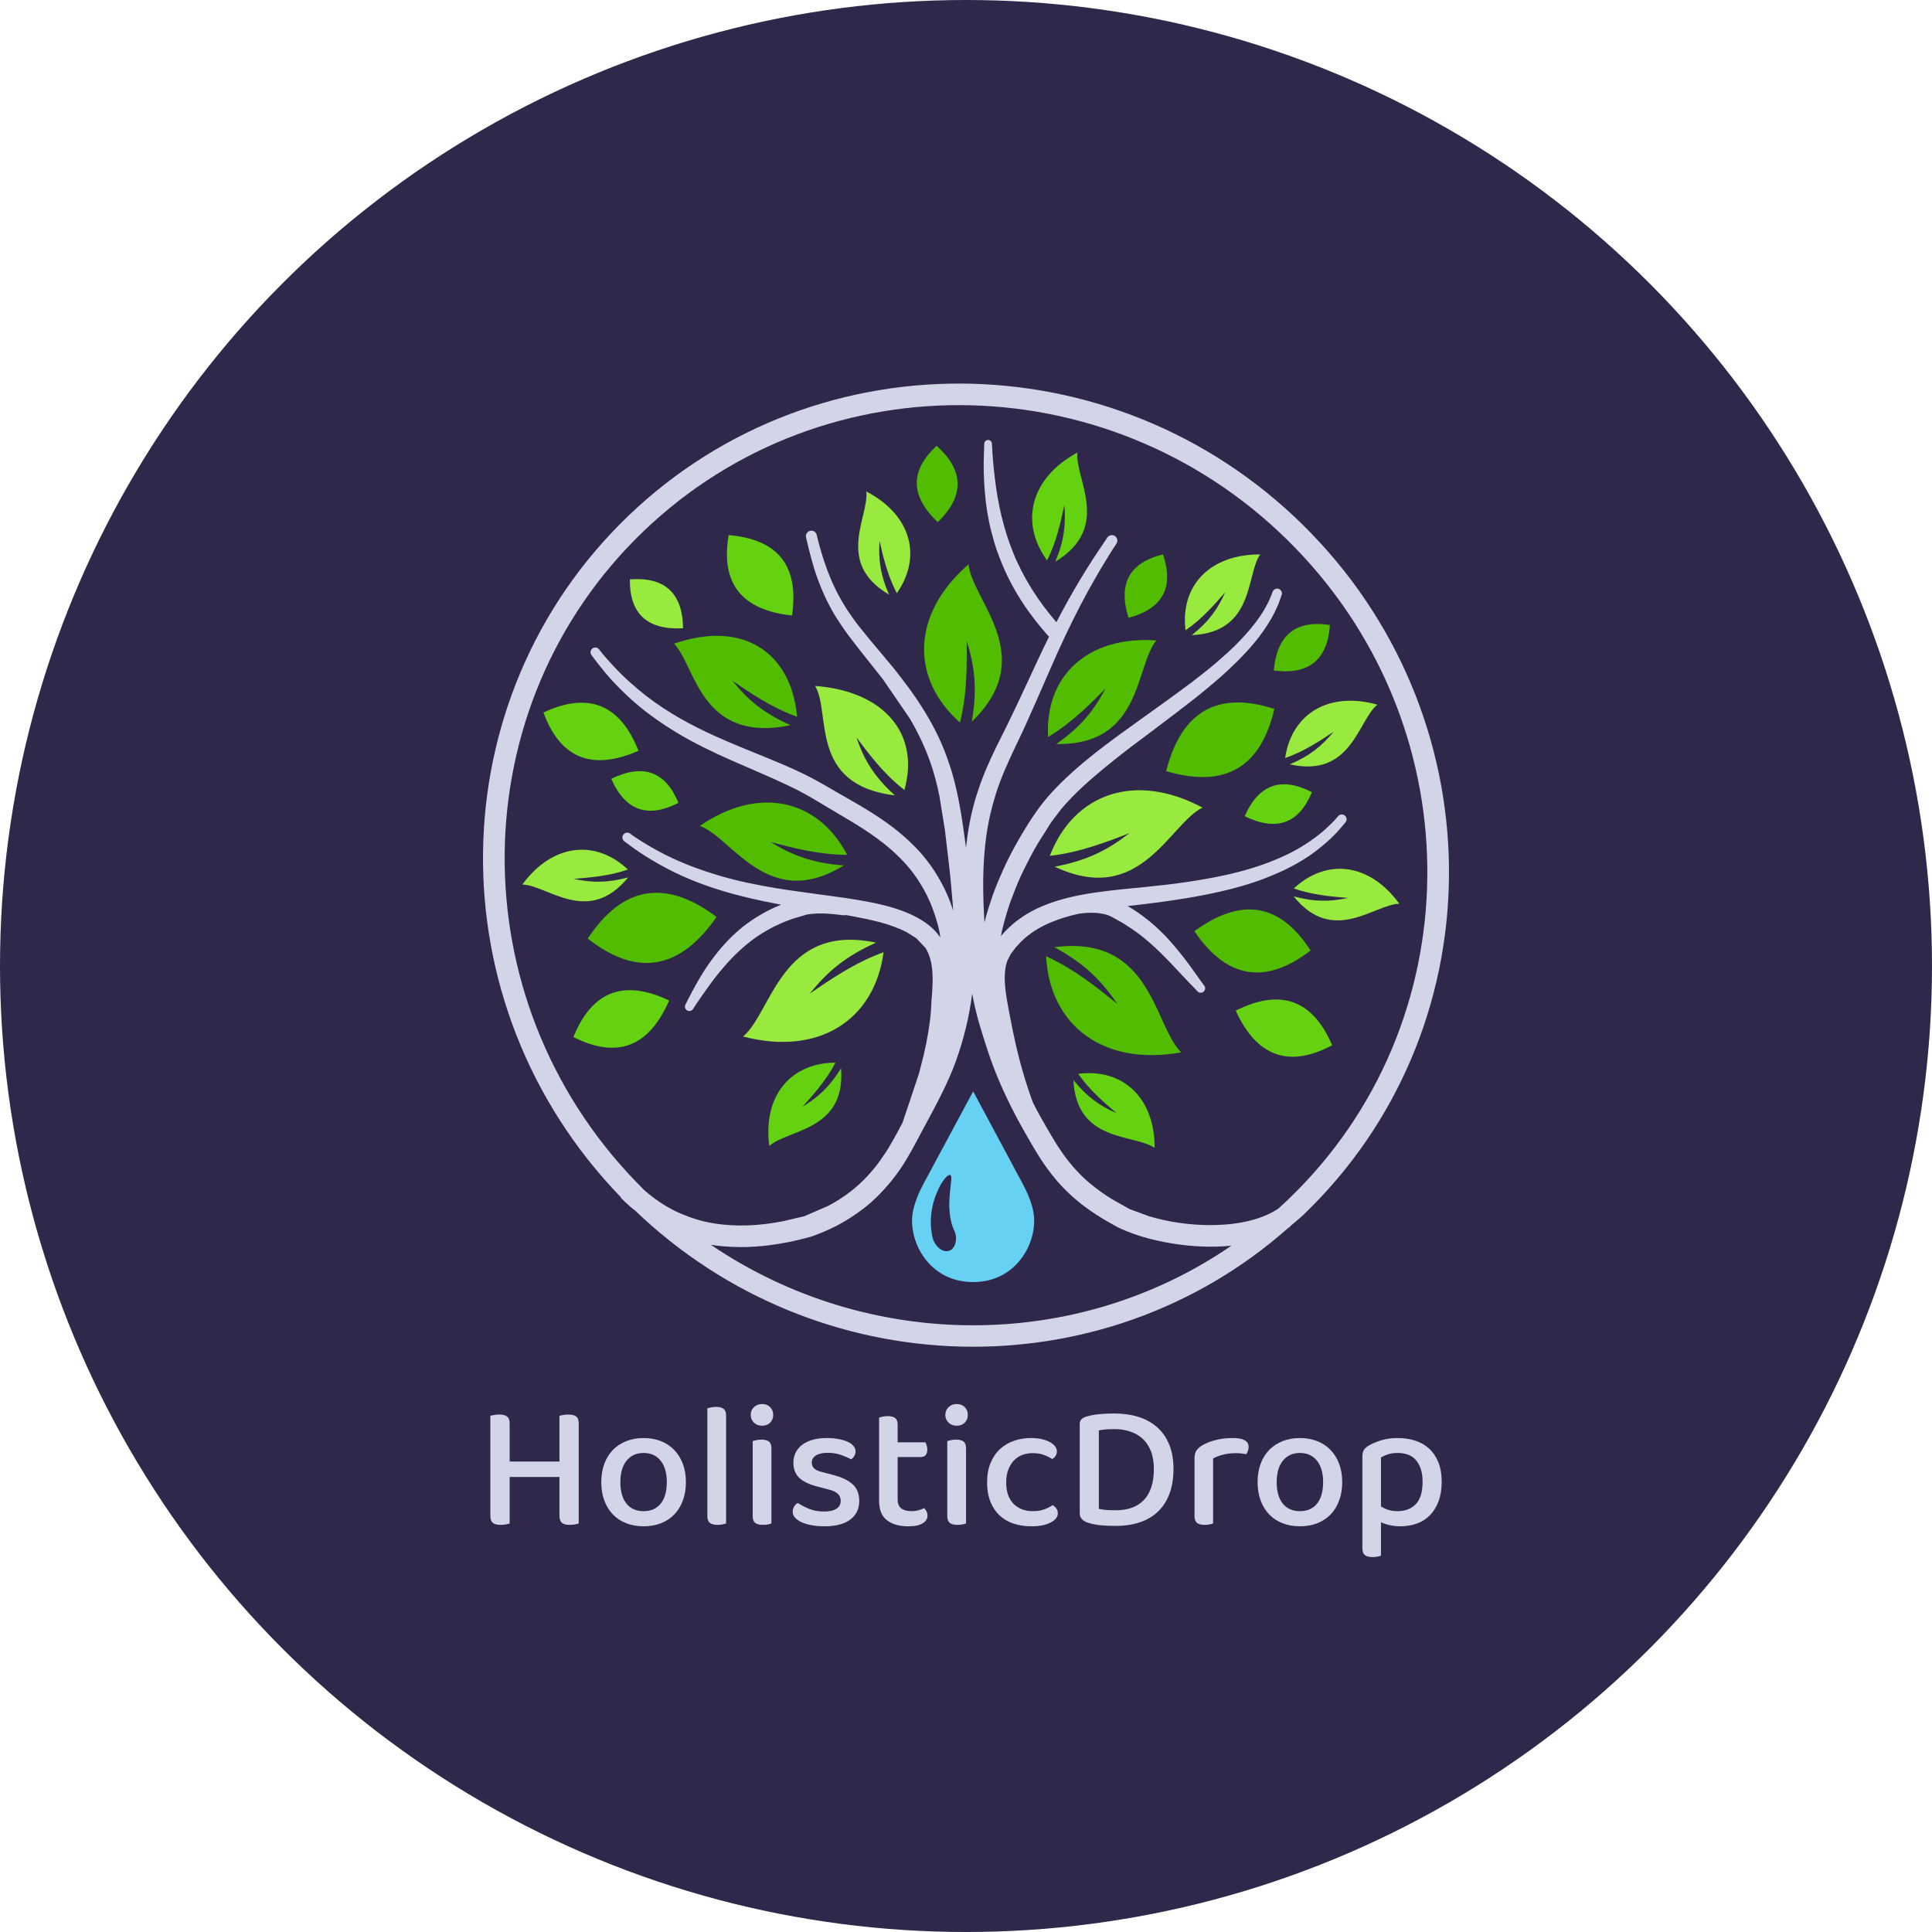
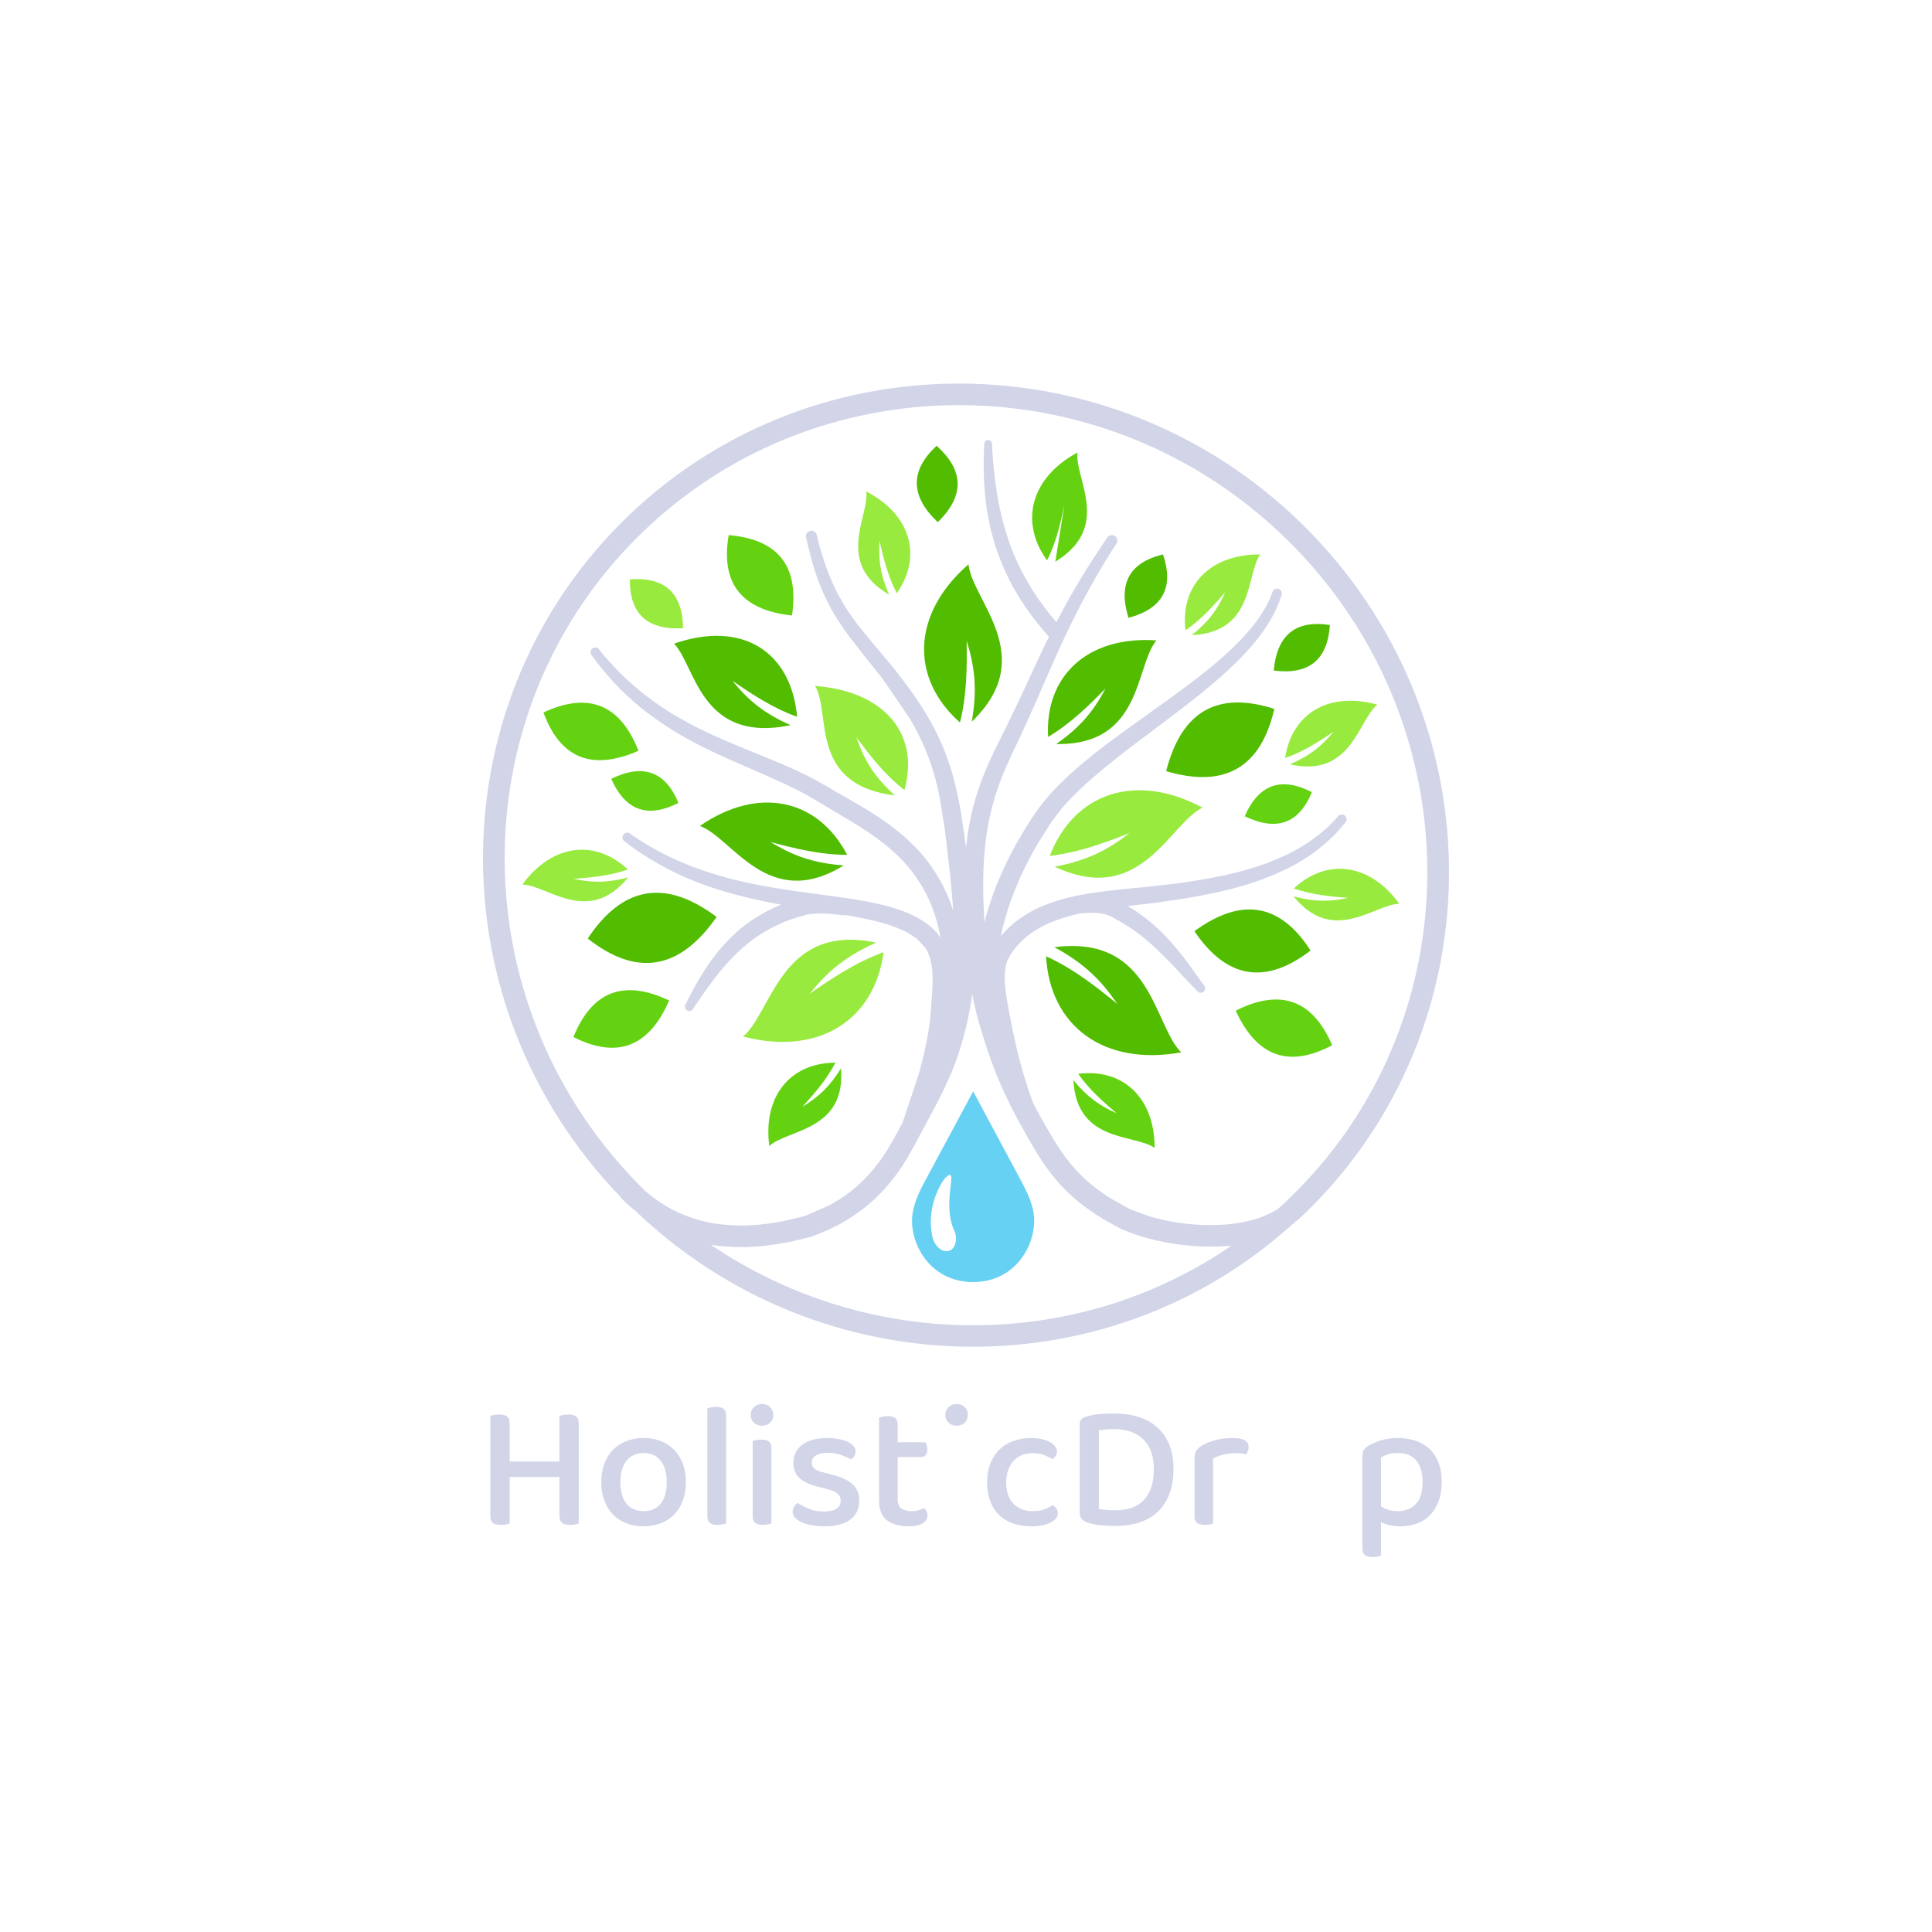
<svg xmlns="http://www.w3.org/2000/svg" width="96" height="96" viewBox="0 0 96 96" fill="none">
-   <circle cx="48" cy="48" r="48" fill="#2F284A" />
  <path fill-rule="evenodd" clip-rule="evenodd" d="M36.922 51.504C38.376 50.286 38.803 45.848 43.532 46.839C41.981 47.534 41.111 48.289 40.23 49.38C41.242 48.682 42.482 47.827 43.904 47.315C43.455 50.703 40.666 52.485 36.922 51.504ZM64.279 44.54C65.347 44.828 66.097 44.804 66.991 44.618C66.193 44.553 65.216 44.474 64.29 44.147C65.916 42.628 68.055 42.877 69.533 44.908C68.299 44.924 66.249 46.981 64.279 44.54ZM25.954 43.953C27.438 41.925 29.579 41.683 31.2 43.206C30.274 43.531 29.296 43.607 28.497 43.669C29.391 43.858 30.141 43.884 31.21 43.598C29.233 46.034 27.189 43.971 25.954 43.953ZM52.409 43.065C54.04 42.756 55.039 42.235 56.123 41.398C55.003 41.832 53.631 42.364 52.163 42.528C53.362 39.412 56.417 38.349 59.75 40.129C58.092 40.957 56.674 45.076 52.409 43.065ZM40.502 34.083C43.979 34.347 45.713 36.498 44.94 39.255C43.921 38.468 43.171 37.462 42.559 36.644C42.928 37.732 43.401 38.559 44.467 39.524C40.163 38.997 41.309 35.428 40.502 34.083ZM64.093 37.98C65.109 37.544 65.682 37.06 66.266 36.361C65.601 36.804 64.786 37.348 63.856 37.666C64.183 35.468 66.014 34.337 68.439 35.014C67.481 35.791 67.158 38.672 64.093 37.98ZM60.883 29.424C60.36 30.027 59.72 30.766 58.908 31.319C58.638 29.115 60.101 27.539 62.619 27.549C61.904 28.551 62.359 31.415 59.221 31.559C60.084 30.87 60.508 30.253 60.883 29.424ZM31.297 28.789C32.996 28.66 33.915 29.425 33.942 31.218C32.163 31.313 31.282 30.505 31.297 28.789ZM43.043 24.419C45.275 25.579 45.834 27.652 44.563 29.477C44.104 28.612 43.884 27.661 43.703 26.884C43.648 27.792 43.734 28.534 44.176 29.545C41.466 27.959 43.207 25.638 43.043 24.419Z" fill="#98EA3E" />
  <path fill-rule="evenodd" clip-rule="evenodd" d="M45.361 60.205C45.451 59.743 45.647 59.277 45.897 58.805L48.357 54.23L50.808 58.805C51.06 59.277 51.257 59.743 51.346 60.205C51.615 61.591 50.603 63.705 48.357 63.705H48.351C46.103 63.705 45.092 61.591 45.361 60.205ZM47.293 62.081C47.476 61.918 47.527 61.643 47.495 61.409C47.488 61.355 47.474 61.305 47.461 61.253C47.449 61.206 47.414 61.142 47.393 61.097C47.367 61.039 47.347 60.979 47.324 60.919C47.281 60.805 47.259 60.682 47.233 60.564C47.204 60.437 47.197 60.306 47.183 60.177C47.151 59.878 47.177 59.57 47.2 59.271C47.215 59.069 47.249 58.869 47.264 58.667C47.267 58.619 47.281 58.51 47.267 58.466L47.219 58.376C47.113 58.382 47.043 58.457 46.975 58.531C46.846 58.674 46.708 58.907 46.63 59.083C46.578 59.198 46.532 59.306 46.486 59.423C46.459 59.492 46.44 59.563 46.417 59.633C46.279 60.072 46.218 60.608 46.269 61.066C46.287 61.231 46.316 61.453 46.373 61.608C46.5 61.957 46.914 62.353 47.293 62.081Z" fill="#67D1F4" />
-   <path fill-rule="evenodd" clip-rule="evenodd" d="M53.337 53.669C54.031 54.525 54.653 54.946 55.486 55.317C54.879 54.799 54.134 54.163 53.576 53.357C55.787 53.078 57.374 54.53 57.374 57.04C56.365 56.33 53.494 56.797 53.337 53.669ZM41.513 52.802C41.064 53.674 40.409 54.4 39.873 54.993C40.652 54.518 41.213 54.021 41.79 53.081C42.042 56.202 39.134 56.111 38.226 56.945C37.899 54.457 39.284 52.811 41.513 52.802ZM61.401 50.218C63.677 49.077 65.244 49.725 66.195 51.937C64.044 53.082 62.448 52.508 61.401 50.218ZM28.492 51.531C29.395 49.3 30.948 48.62 33.249 49.713C32.252 52.021 30.668 52.631 28.492 51.531ZM61.848 40.559C62.562 38.938 63.693 38.594 65.187 39.362C64.542 40.928 63.429 41.325 61.848 40.559ZM30.372 38.698C31.953 37.93 33.066 38.327 33.711 39.894C32.217 40.661 31.086 40.317 30.372 38.698ZM27.003 35.402C29.19 34.386 30.794 34.942 31.726 37.306C29.414 38.318 27.841 37.684 27.003 35.402ZM36.208 26.589C38.614 26.792 39.725 28.071 39.354 30.584C36.845 30.314 35.796 28.986 36.208 26.589ZM52.888 25.094C52.712 25.917 52.497 26.925 52.027 27.846C50.654 25.944 51.207 23.747 53.539 22.483C53.387 23.771 55.269 26.19 52.438 27.91C52.886 26.837 52.963 26.051 52.888 25.094Z" fill="#64D211" />
+   <path fill-rule="evenodd" clip-rule="evenodd" d="M53.337 53.669C54.031 54.525 54.653 54.946 55.486 55.317C54.879 54.799 54.134 54.163 53.576 53.357C55.787 53.078 57.374 54.53 57.374 57.04C56.365 56.33 53.494 56.797 53.337 53.669ZM41.513 52.802C41.064 53.674 40.409 54.4 39.873 54.993C40.652 54.518 41.213 54.021 41.79 53.081C42.042 56.202 39.134 56.111 38.226 56.945C37.899 54.457 39.284 52.811 41.513 52.802ZM61.401 50.218C63.677 49.077 65.244 49.725 66.195 51.937C64.044 53.082 62.448 52.508 61.401 50.218ZM28.492 51.531C29.395 49.3 30.948 48.62 33.249 49.713C32.252 52.021 30.668 52.631 28.492 51.531ZM61.848 40.559C62.562 38.938 63.693 38.594 65.187 39.362C64.542 40.928 63.429 41.325 61.848 40.559ZM30.372 38.698C31.953 37.93 33.066 38.327 33.711 39.894C32.217 40.661 31.086 40.317 30.372 38.698ZM27.003 35.402C29.19 34.386 30.794 34.942 31.726 37.306C29.414 38.318 27.841 37.684 27.003 35.402ZM36.208 26.589C38.614 26.792 39.725 28.071 39.354 30.584C36.845 30.314 35.796 28.986 36.208 26.589ZM52.888 25.094C52.712 25.917 52.497 26.925 52.027 27.846C50.654 25.944 51.207 23.747 53.539 22.483C53.387 23.771 55.269 26.19 52.438 27.91Z" fill="#64D211" />
  <path fill-rule="evenodd" clip-rule="evenodd" d="M51.979 47.517C53.374 48.144 54.557 49.105 55.523 49.888C54.721 48.719 53.902 47.888 52.392 47.065C57.241 46.435 57.324 50.949 58.694 52.291C54.838 52.989 52.165 50.97 51.979 47.517ZM59.349 46.27C61.688 44.562 63.612 44.879 65.122 47.232C62.925 48.916 60.987 48.69 59.349 46.27ZM29.205 46.636C30.899 44.078 33.013 43.616 35.607 45.562C33.776 48.197 31.643 48.557 29.205 46.636ZM34.777 41.04C37.691 39.032 40.649 39.701 42.094 42.476C40.711 42.478 39.376 42.126 38.289 41.842C39.388 42.505 40.371 42.885 41.924 43.002C38.165 45.324 36.408 41.637 34.777 41.04ZM57.945 38.319C58.702 35.348 60.492 34.315 63.321 35.225C62.663 38.081 60.923 39.2 57.945 38.319ZM54.932 34.215C54.168 34.989 53.232 35.937 52.08 36.616C51.908 33.596 54.038 31.585 57.459 31.821C56.396 33.12 56.761 37.052 52.483 36.97C53.717 36.109 54.348 35.308 54.932 34.215ZM33.494 31.983C36.874 30.811 39.313 32.365 39.607 35.615C38.363 35.175 37.278 34.432 36.391 33.827C37.165 34.776 37.928 35.432 39.284 36.033C34.795 36.967 34.564 33.071 33.494 31.983ZM48.124 28.041C48.312 29.863 51.654 32.619 48.286 35.862C48.569 34.244 48.434 33.137 48.034 31.841C48.045 33.03 48.061 34.485 47.7 35.9C45.217 33.7 45.297 30.501 48.124 28.041ZM63.293 33.319C63.452 31.55 64.379 30.796 66.082 31.056C65.968 32.75 65.078 33.549 63.293 33.319ZM57.79 27.549C58.332 29.159 57.813 30.235 56.074 30.699C55.546 29.003 56.115 27.954 57.79 27.549ZM46.54 22.149C47.88 23.355 47.962 24.616 46.598 25.945C45.227 24.653 45.208 23.388 46.54 22.149Z" fill="#51BC00" />
  <path fill-rule="evenodd" clip-rule="evenodd" d="M31.543 60.137C31.469 60.086 31.401 60.029 31.332 59.971C31.172 59.835 31.024 59.688 30.872 59.543C30.855 59.527 30.84 59.51 30.846 59.483C30.829 59.467 30.826 59.464 30.823 59.461C21.573 49.878 21.746 34.718 31.233 25.622C40.72 16.526 55.927 16.94 65.177 26.523C74.427 36.106 74.254 51.266 64.767 60.362C64.68 60.445 64.594 60.527 64.106 60.934C64.107 60.958 64.09 60.969 64.073 60.98C64.056 60.99 64.04 61 64.022 61.006C54.759 69.217 40.588 68.828 31.543 60.137ZM61.188 61.897C60.703 61.946 60.213 61.957 59.738 61.938C58.88 61.903 58.054 61.785 57.221 61.577C56.912 61.5 56.59 61.406 56.292 61.295C56.174 61.251 56.057 61.206 55.939 61.161C55.851 61.127 55.765 61.085 55.678 61.048C55.583 61.007 55.481 60.947 55.389 60.897C55.243 60.816 55.098 60.736 54.953 60.651C54.6 60.444 54.259 60.222 53.93 59.979C53.786 59.872 53.635 59.759 53.502 59.641C53.419 59.568 53.334 59.499 53.252 59.425C53.094 59.28 52.945 59.13 52.794 58.978C52.665 58.847 52.541 58.701 52.423 58.559C52.156 58.238 51.909 57.898 51.683 57.546C51.561 57.355 51.445 57.161 51.328 56.966C51.183 56.728 51.046 56.478 50.907 56.236C50.423 55.394 49.986 54.519 49.609 53.624C49.217 52.695 48.917 51.744 48.633 50.779C48.603 50.658 48.564 50.534 48.534 50.411C48.478 50.182 48.423 49.956 48.376 49.725C48.352 49.61 48.329 49.494 48.308 49.379C48.157 50.54 47.889 51.642 47.492 52.741C47.306 53.254 47.08 53.76 46.84 54.251C46.506 54.935 46.135 55.606 45.775 56.279C45.537 56.723 45.309 57.162 45.05 57.595C44.62 58.315 44.119 58.941 43.52 59.524C43.37 59.671 43.203 59.819 43.038 59.949C42.409 60.446 41.746 60.86 41.006 61.174C40.845 61.242 40.684 61.312 40.519 61.37C40.438 61.399 40.351 61.438 40.268 61.459C39.89 61.558 39.514 61.655 39.13 61.729C38.811 61.79 38.494 61.841 38.172 61.882C37.965 61.909 37.757 61.924 37.549 61.941C37.034 61.983 36.519 61.97 36.005 61.934C35.782 61.919 35.544 61.891 35.32 61.852C43.136 67.151 53.462 67.207 61.188 61.897ZM38.871 60.689L39.965 60.434L41.153 59.919C41.537 59.718 41.904 59.486 42.259 59.21C42.566 58.971 42.86 58.701 43.124 58.415C43.242 58.287 43.351 58.156 43.462 58.023C43.586 57.876 43.699 57.715 43.809 57.558C43.926 57.39 44.041 57.221 44.147 57.046C44.313 56.775 44.462 56.5 44.612 56.225C44.69 56.077 44.769 55.929 44.848 55.782C44.849 55.778 44.851 55.775 44.852 55.771C44.906 55.609 44.961 55.448 45.014 55.287C45.174 54.803 45.343 54.321 45.499 53.835L45.661 53.351L45.897 52.431C45.986 52.048 46.064 51.661 46.128 51.276C46.186 50.928 46.231 50.575 46.258 50.222C46.275 49.99 46.273 49.763 46.302 49.531L46.301 49.54C46.358 48.757 46.424 47.8 45.988 47.103L45.529 46.619L45.041 46.313C44.197 45.888 43.293 45.704 42.368 45.529C42.258 45.508 42.148 45.489 42.038 45.469C41.992 45.48 41.942 45.483 41.893 45.478C41.51 45.433 41.107 45.381 40.723 45.389C40.584 45.391 40.438 45.398 40.3 45.414L40.1 45.441L39.392 45.652C39.242 45.706 39.093 45.76 38.945 45.821C38.813 45.874 38.684 45.936 38.555 45.996C38.371 46.081 38.189 46.186 38.013 46.288C36.869 46.952 35.916 48.015 35.159 49.084C34.998 49.31 34.838 49.536 34.682 49.766C34.603 49.883 34.515 50.005 34.445 50.127C34.385 50.232 34.25 50.268 34.145 50.209C34.039 50.148 34.003 50.014 34.063 49.909C34.111 49.827 34.149 49.737 34.192 49.652C34.253 49.535 34.311 49.419 34.374 49.303C34.649 48.793 34.94 48.279 35.282 47.809C35.416 47.625 35.55 47.442 35.695 47.266C36.109 46.763 36.576 46.297 37.1 45.907C37.432 45.66 37.77 45.46 38.134 45.263C38.269 45.19 38.413 45.13 38.552 45.065C38.637 45.025 38.725 44.988 38.814 44.952C38.758 44.942 38.703 44.932 38.647 44.921C36.8 44.574 34.955 44.088 33.278 43.227C32.788 42.975 32.327 42.708 31.865 42.406C31.674 42.281 31.487 42.147 31.303 42.012C31.21 41.945 31.12 41.872 31.026 41.806C30.919 41.729 30.896 41.579 30.973 41.472C31.051 41.366 31.202 41.342 31.308 41.419C31.483 41.556 31.688 41.687 31.877 41.804C32.364 42.107 32.858 42.384 33.378 42.627C34.135 42.981 34.892 43.258 35.693 43.495C36.203 43.646 36.728 43.781 37.249 43.887C37.666 43.971 38.081 44.054 38.5 44.123C39.228 44.243 39.956 44.338 40.687 44.439C41.087 44.495 41.489 44.544 41.912 44.608C41.938 44.612 41.964 44.614 41.989 44.616C42.008 44.618 42.027 44.621 42.047 44.626C42.054 44.627 42.062 44.629 42.07 44.63C42.391 44.679 42.706 44.733 43.026 44.788C43.3 44.834 43.572 44.898 43.843 44.962C44.858 45.203 46.121 45.675 46.722 46.581C46.695 46.338 46.642 46.101 46.576 45.866C46.485 45.548 46.384 45.244 46.26 44.937C46.214 44.824 46.16 44.715 46.111 44.603C46.075 44.52 46.029 44.434 45.987 44.354C45.842 44.082 45.686 43.823 45.51 43.568C45.144 43.039 44.671 42.55 44.182 42.133C43.398 41.464 42.518 40.939 41.631 40.418C41.282 40.213 40.937 40.007 40.595 39.801C40.391 39.682 40.189 39.559 39.981 39.446C39.719 39.303 39.449 39.166 39.179 39.038C38.232 38.587 37.261 38.188 36.302 37.764C35.377 37.354 34.452 36.907 33.588 36.383C32.952 35.997 32.33 35.568 31.758 35.093C31.306 34.718 30.878 34.31 30.477 33.881C30.213 33.599 29.966 33.3 29.727 32.996C29.611 32.851 29.506 32.698 29.392 32.553C29.312 32.45 29.332 32.301 29.436 32.222C29.539 32.143 29.689 32.162 29.768 32.266C29.877 32.417 30.01 32.573 30.134 32.713C30.488 33.112 30.844 33.489 31.24 33.847C31.535 34.113 31.832 34.364 32.147 34.607C33.182 35.403 34.36 36.051 35.551 36.584C36.367 36.95 37.197 37.285 38.027 37.622C39.056 38.039 40.083 38.483 41.039 39.05C41.826 39.516 42.646 39.952 43.416 40.448C43.832 40.715 44.245 41.002 44.629 41.314C44.718 41.386 44.806 41.463 44.893 41.537C45.062 41.681 45.217 41.835 45.376 41.99C46.22 42.809 46.899 43.901 47.284 45.011C47.31 45.089 47.336 45.167 47.362 45.245C47.355 45.135 47.348 45.024 47.34 44.914C47.314 44.589 47.282 44.265 47.256 43.94C47.235 43.664 47.202 43.382 47.171 43.105L46.952 41.243L46.678 39.551C46.565 38.991 46.423 38.438 46.232 37.894C46.107 37.536 45.966 37.192 45.809 36.847C45.716 36.643 45.613 36.447 45.511 36.248C45.417 36.067 45.313 35.878 45.207 35.703L43.868 33.747L42.884 32.507C42.64 32.199 42.402 31.891 42.164 31.578C42.006 31.372 41.861 31.156 41.718 30.939C41.592 30.749 41.463 30.55 41.354 30.349C41.278 30.21 41.202 30.073 41.131 29.932C40.938 29.548 40.773 29.157 40.625 28.754C40.38 28.082 40.214 27.398 40.052 26.703C40.018 26.557 40.109 26.41 40.255 26.376C40.401 26.342 40.549 26.433 40.583 26.579C40.78 27.418 41.047 28.255 41.402 29.041C41.586 29.449 41.799 29.825 42.032 30.204C42.123 30.352 42.227 30.491 42.323 30.635C42.447 30.819 42.591 31.006 42.73 31.179C42.914 31.407 43.095 31.634 43.283 31.858C43.681 32.332 44.08 32.807 44.472 33.283C44.727 33.609 44.975 33.933 45.221 34.267C45.398 34.508 45.563 34.758 45.727 35.008C46.257 35.814 46.734 36.731 47.058 37.641C47.168 37.951 47.273 38.268 47.36 38.584C47.642 39.608 47.804 40.657 47.944 41.707C47.962 41.845 47.98 41.983 47.998 42.121C48.042 41.716 48.1 41.312 48.176 40.908C48.276 40.376 48.414 39.836 48.586 39.322C48.665 39.084 48.745 38.846 48.839 38.614C48.912 38.433 48.981 38.25 49.062 38.073C49.194 37.778 49.323 37.484 49.466 37.193C49.657 36.802 49.859 36.415 50.049 36.023C50.223 35.664 50.395 35.305 50.567 34.945C50.912 34.218 51.246 33.487 51.586 32.758C51.761 32.382 51.942 32.007 52.127 31.634C52.107 31.619 52.087 31.601 52.07 31.581C51.831 31.301 51.595 31.027 51.37 30.734C50.929 30.158 50.525 29.533 50.192 28.888C49.926 28.372 49.711 27.858 49.52 27.31C49.418 27.017 49.341 26.72 49.26 26.421C49.181 26.132 49.127 25.829 49.073 25.535C49.04 25.355 49.015 25.169 48.992 24.988C48.91 24.322 48.875 23.662 48.879 22.992C48.88 22.679 48.901 22.367 48.907 22.055C48.905 21.95 48.991 21.863 49.096 21.863C49.201 21.861 49.289 21.947 49.29 22.052C49.312 22.616 49.365 23.185 49.431 23.746C49.584 25.03 49.86 26.272 50.347 27.473C50.858 28.73 51.604 29.89 52.492 30.916C52.661 30.59 52.834 30.266 53.012 29.945C53.419 29.211 53.85 28.489 54.306 27.784C54.459 27.547 54.617 27.311 54.776 27.077C54.857 26.956 54.943 26.837 55.02 26.712C55.103 26.588 55.273 26.553 55.399 26.635C55.524 26.717 55.559 26.887 55.476 27.012C55.353 27.191 55.241 27.374 55.126 27.557C54.909 27.904 54.701 28.255 54.494 28.608C53.928 29.579 53.416 30.578 52.935 31.592C52.411 32.698 51.939 33.827 51.443 34.946C51.17 35.56 50.898 36.176 50.607 36.783C50.184 37.664 49.759 38.559 49.47 39.494C49.268 40.145 49.114 40.797 49.018 41.472C48.812 42.916 48.826 44.38 48.918 45.833C48.98 45.588 49.048 45.343 49.124 45.104C49.243 44.724 49.371 44.343 49.522 43.975C49.734 43.457 49.956 42.955 50.214 42.458C50.273 42.343 50.332 42.228 50.395 42.116C50.525 41.887 50.649 41.657 50.785 41.431C51.225 40.698 51.686 39.995 52.268 39.366C53.566 37.964 55.16 36.834 56.707 35.725C57.536 35.13 58.364 34.541 59.181 33.929C59.445 33.731 59.701 33.523 59.961 33.319C60.197 33.133 60.431 32.935 60.656 32.736C60.874 32.542 61.092 32.351 61.3 32.147C62.085 31.375 62.87 30.465 63.233 29.409C63.276 29.284 63.414 29.218 63.539 29.262C63.663 29.306 63.73 29.443 63.685 29.567C63.631 29.708 63.588 29.854 63.531 29.994C63.419 30.265 63.292 30.523 63.146 30.777C62.708 31.539 62.093 32.255 61.469 32.871C61.317 33.022 61.16 33.166 61.005 33.314C60.793 33.515 60.568 33.713 60.345 33.901C60.093 34.113 59.844 34.328 59.586 34.532C58.809 35.149 58.023 35.741 57.23 36.339C56.68 36.753 56.119 37.163 55.58 37.593C54.767 38.239 53.973 38.887 53.247 39.632C53.065 39.82 52.886 40.015 52.718 40.218L52.243 40.845L51.577 41.898C51.302 42.357 51.063 42.832 50.827 43.312C50.673 43.624 50.535 43.957 50.408 44.28C50.28 44.604 50.153 44.938 50.056 45.272C50.029 45.36 50 45.447 49.974 45.535C49.919 45.725 49.873 45.916 49.822 46.108C49.787 46.238 49.756 46.372 49.74 46.511C49.842 46.385 49.964 46.248 50.084 46.139C50.179 46.053 50.27 45.96 50.37 45.879C50.589 45.704 50.808 45.544 51.049 45.4C51.933 44.874 52.975 44.592 53.983 44.419C54.401 44.347 54.823 44.294 55.244 44.244C55.847 44.172 56.454 44.123 57.058 44.059C57.719 43.989 58.383 43.916 59.04 43.817C60.754 43.559 62.422 43.204 63.99 42.443C64.632 42.132 65.225 41.744 65.768 41.282C65.818 41.239 65.865 41.192 65.915 41.148C66.116 40.968 66.32 40.762 66.49 40.554C66.577 40.454 66.729 40.442 66.829 40.528C66.929 40.614 66.941 40.766 66.855 40.865C66.782 40.944 66.717 41.028 66.648 41.11C66.566 41.208 66.475 41.31 66.387 41.403C66.088 41.717 65.774 41.987 65.432 42.253C65.283 42.369 65.115 42.491 64.954 42.592C64.878 42.639 64.804 42.688 64.729 42.735C64.384 42.949 64.003 43.151 63.632 43.317C63.347 43.445 63.065 43.566 62.772 43.675C62.252 43.871 61.705 44.038 61.166 44.174C59.977 44.475 58.792 44.672 57.576 44.835C57.068 44.904 56.557 44.959 56.048 45.019C56.044 45.019 56.04 45.02 56.036 45.02C56.218 45.127 56.4 45.244 56.572 45.364C57.121 45.748 57.607 46.179 58.06 46.672C58.263 46.894 58.452 47.124 58.642 47.357C58.922 47.701 59.188 48.069 59.445 48.43C59.573 48.609 59.698 48.796 59.832 48.969C59.91 49.062 59.897 49.201 59.804 49.278C59.712 49.356 59.572 49.343 59.494 49.25C59.367 49.111 59.231 48.978 59.1 48.842C58.908 48.641 58.715 48.438 58.527 48.234C57.968 47.629 57.378 47.026 56.732 46.514C56.417 46.265 56.094 46.055 55.756 45.844L55.267 45.571L55.102 45.496C55.043 45.471 54.983 45.449 54.928 45.438C54.898 45.432 54.87 45.421 54.841 45.415C54.757 45.397 54.676 45.385 54.591 45.373C54.526 45.363 54.46 45.363 54.395 45.359C54.147 45.34 53.835 45.369 53.578 45.408C52.623 45.626 51.682 45.966 50.952 46.594C50.777 46.744 50.623 46.904 50.472 47.077L50.237 47.386L50.069 47.703C49.837 48.268 49.931 49.076 50.031 49.662C50.082 49.957 50.133 50.258 50.194 50.55C50.278 50.982 50.362 51.412 50.459 51.841C50.602 52.467 50.77 53.098 50.96 53.712C51.07 54.069 51.189 54.419 51.319 54.769C51.44 55.022 51.575 55.27 51.714 55.516C51.885 55.821 52.058 56.127 52.24 56.427C52.555 56.972 52.926 57.521 53.341 57.996C53.456 58.129 53.576 58.25 53.697 58.377C53.901 58.588 54.139 58.789 54.37 58.971C54.645 59.186 54.932 59.385 55.228 59.571L56.12 60.074L57.07 60.426C58.07 60.731 59.155 60.877 60.164 60.875C60.404 60.875 60.638 60.861 60.875 60.847C61.087 60.835 61.304 60.806 61.513 60.773C62.222 60.661 62.894 60.458 63.502 60.071C63.677 59.914 63.85 59.753 64.021 59.589C73.068 50.914 73.25 36.433 64.401 27.267C55.553 18.099 41.027 17.719 31.979 26.395C22.931 35.07 22.75 49.55 31.599 58.717C31.742 58.866 31.887 59.013 32.035 59.158C32.327 59.411 32.633 59.639 32.97 59.853C33.24 60.024 33.546 60.186 33.841 60.31C34.366 60.53 34.901 60.698 35.465 60.788C36.621 60.973 37.748 60.904 38.871 60.689Z" fill="#D2D4E8" />
  <path fill-rule="evenodd" clip-rule="evenodd" d="M69.046 75.783C69.212 75.821 69.389 75.841 69.579 75.841C69.88 75.841 70.156 75.794 70.408 75.703C70.659 75.612 70.875 75.473 71.055 75.287C71.236 75.102 71.378 74.872 71.481 74.598C71.585 74.324 71.637 74.001 71.637 73.63C71.637 73.252 71.58 72.926 71.468 72.652C71.356 72.378 71.202 72.153 71.007 71.976C70.812 71.799 70.581 71.668 70.314 71.582C70.049 71.497 69.761 71.455 69.454 71.455C69.152 71.455 68.882 71.491 68.642 71.565C68.403 71.638 68.2 71.722 68.034 71.817C67.904 71.894 67.816 71.972 67.768 72.051C67.721 72.131 67.697 72.236 67.697 72.365V76.937C67.697 77.096 67.739 77.208 67.822 77.273C67.904 77.338 68.032 77.37 68.203 77.37C68.292 77.37 68.373 77.363 68.447 77.348C68.521 77.334 68.579 77.317 68.62 77.299V75.637C68.738 75.696 68.881 75.745 69.046 75.783ZM70.35 74.74C70.126 74.972 69.821 75.089 69.436 75.089C69.265 75.089 69.111 75.066 68.975 75.022C68.839 74.978 68.721 74.921 68.62 74.85V72.418C68.721 72.359 68.838 72.308 68.971 72.263C69.104 72.219 69.265 72.197 69.454 72.197C69.626 72.197 69.787 72.222 69.938 72.272C70.089 72.323 70.219 72.405 70.328 72.52C70.437 72.635 70.525 72.784 70.59 72.967C70.655 73.15 70.687 73.37 70.687 73.63C70.687 74.137 70.575 74.506 70.35 74.74Z" fill="#D2D4E8" />
  <path fill-rule="evenodd" clip-rule="evenodd" d="M33.932 74.558C34.032 74.287 34.082 73.983 34.082 73.647C34.082 73.311 34.032 73.009 33.932 72.741C33.831 72.473 33.689 72.243 33.506 72.051C33.322 71.86 33.101 71.712 32.84 71.609C32.58 71.506 32.293 71.455 31.98 71.455C31.666 71.455 31.379 71.506 31.119 71.609C30.859 71.712 30.637 71.858 30.454 72.047C30.271 72.236 30.128 72.465 30.028 72.736C29.927 73.008 29.877 73.311 29.877 73.647C29.877 73.983 29.927 74.287 30.028 74.558C30.128 74.829 30.269 75.059 30.449 75.248C30.63 75.437 30.85 75.582 31.11 75.686C31.371 75.789 31.661 75.841 31.98 75.841C32.299 75.841 32.589 75.789 32.849 75.686C33.109 75.582 33.33 75.437 33.51 75.248C33.691 75.059 33.831 74.829 33.932 74.558ZM31.137 72.577C31.344 72.324 31.625 72.197 31.98 72.197C32.34 72.197 32.623 72.326 32.827 72.582C33.031 72.838 33.133 73.194 33.133 73.647C33.133 74.107 33.033 74.462 32.831 74.713C32.63 74.963 32.347 75.089 31.98 75.089C31.613 75.089 31.329 74.963 31.128 74.713C30.927 74.462 30.826 74.107 30.826 73.647C30.826 73.187 30.93 72.831 31.137 72.577Z" fill="#D2D4E8" />
  <path d="M27.985 70.309C27.903 70.324 27.84 70.337 27.799 70.349V72.622H25.324V70.729C25.324 70.564 25.281 70.449 25.195 70.384C25.109 70.32 24.981 70.287 24.81 70.287C24.721 70.287 24.636 70.294 24.556 70.309C24.477 70.324 24.413 70.337 24.366 70.349V75.328C24.366 75.487 24.405 75.6 24.485 75.668C24.566 75.736 24.697 75.77 24.88 75.77C24.975 75.77 25.061 75.762 25.137 75.748C25.215 75.733 25.277 75.716 25.324 75.699V73.391H27.799V75.328C27.799 75.487 27.839 75.6 27.919 75.668C27.999 75.736 28.13 75.77 28.314 75.77C28.403 75.77 28.487 75.762 28.566 75.748C28.647 75.733 28.71 75.716 28.757 75.699V70.729C28.757 70.564 28.715 70.449 28.629 70.384C28.543 70.32 28.415 70.287 28.243 70.287C28.154 70.287 28.068 70.294 27.985 70.309Z" fill="#D2D4E8" />
  <path d="M35.653 75.77C35.482 75.77 35.355 75.737 35.272 75.672C35.189 75.607 35.148 75.498 35.148 75.345V69.978C35.189 69.966 35.248 69.951 35.325 69.934C35.402 69.916 35.485 69.907 35.574 69.907C35.745 69.907 35.872 69.939 35.955 70.004C36.038 70.069 36.079 70.178 36.079 70.331V75.699C36.032 75.716 35.971 75.733 35.897 75.748C35.823 75.762 35.742 75.77 35.653 75.77Z" fill="#D2D4E8" />
  <path d="M38.159 75.748C38.233 75.733 38.291 75.716 38.332 75.699V71.967C38.332 71.808 38.292 71.696 38.212 71.631C38.133 71.566 38.006 71.534 37.835 71.534C37.74 71.534 37.656 71.543 37.582 71.56C37.508 71.578 37.448 71.593 37.401 71.605V75.345C37.401 75.498 37.441 75.607 37.525 75.672C37.608 75.737 37.734 75.77 37.906 75.77C38.001 75.77 38.085 75.762 38.159 75.748Z" fill="#D2D4E8" />
  <path d="M37.462 69.921C37.356 70.023 37.303 70.152 37.303 70.305C37.303 70.458 37.356 70.586 37.462 70.689C37.569 70.793 37.705 70.844 37.87 70.844C38.036 70.844 38.169 70.793 38.27 70.689C38.37 70.586 38.421 70.458 38.421 70.305C38.421 70.152 38.37 70.023 38.27 69.921C38.169 69.817 38.036 69.766 37.87 69.766C37.705 69.766 37.569 69.817 37.462 69.921Z" fill="#D2D4E8" />
  <path d="M42.696 74.576C42.696 74.971 42.549 75.28 42.253 75.504C41.957 75.728 41.529 75.841 40.966 75.841C40.736 75.841 40.523 75.822 40.328 75.787C40.133 75.751 39.965 75.701 39.826 75.637C39.687 75.572 39.58 75.496 39.502 75.407C39.425 75.319 39.387 75.222 39.387 75.115C39.387 75.026 39.41 74.944 39.454 74.867C39.498 74.791 39.559 74.729 39.636 74.682C39.801 74.788 39.99 74.885 40.204 74.974C40.416 75.062 40.665 75.106 40.949 75.106C41.215 75.106 41.419 75.061 41.561 74.969C41.703 74.878 41.774 74.747 41.774 74.576C41.774 74.428 41.725 74.311 41.627 74.222C41.53 74.134 41.386 74.066 41.197 74.019L40.594 73.86C40.192 73.753 39.896 73.609 39.706 73.426C39.517 73.243 39.423 72.993 39.423 72.675C39.423 72.504 39.458 72.343 39.529 72.193C39.6 72.042 39.705 71.913 39.844 71.804C39.983 71.694 40.156 71.609 40.363 71.547C40.57 71.486 40.807 71.455 41.074 71.455C41.286 71.455 41.48 71.471 41.654 71.503C41.829 71.535 41.979 71.579 42.107 71.636C42.234 71.692 42.333 71.761 42.404 71.843C42.475 71.926 42.511 72.014 42.511 72.109C42.511 72.203 42.489 72.284 42.448 72.352C42.407 72.419 42.353 72.474 42.288 72.516C42.182 72.45 42.024 72.38 41.814 72.303C41.604 72.227 41.378 72.188 41.135 72.188C40.887 72.188 40.691 72.231 40.55 72.316C40.408 72.402 40.337 72.521 40.337 72.675C40.337 72.793 40.377 72.89 40.456 72.967C40.536 73.043 40.674 73.105 40.869 73.152L41.384 73.285C41.833 73.403 42.164 73.561 42.377 73.762C42.59 73.963 42.696 74.234 42.696 74.576Z" fill="#D2D4E8" />
  <path d="M44.79 74.956C44.666 74.867 44.604 74.717 44.604 74.505V72.4H45.749C45.967 72.4 46.077 72.274 46.077 72.02C46.077 71.95 46.066 71.882 46.046 71.817C46.025 71.752 46.003 71.702 45.979 71.666H44.604V70.791C44.604 70.638 44.564 70.529 44.484 70.464C44.404 70.399 44.279 70.367 44.107 70.367C44.018 70.367 43.935 70.376 43.859 70.393C43.782 70.411 43.723 70.426 43.681 70.438V74.567C43.681 75.021 43.813 75.347 44.076 75.544C44.339 75.742 44.693 75.841 45.136 75.841C45.456 75.841 45.694 75.79 45.851 75.69C46.008 75.59 46.086 75.463 46.086 75.31C46.086 75.227 46.069 75.156 46.037 75.097C46.004 75.038 45.967 74.986 45.926 74.938C45.843 74.98 45.746 75.015 45.633 75.045C45.521 75.074 45.414 75.089 45.314 75.089C45.089 75.089 44.915 75.045 44.79 74.956Z" fill="#D2D4E8" />
-   <path d="M48.002 75.699C47.96 75.716 47.902 75.733 47.828 75.748C47.755 75.762 47.67 75.77 47.575 75.77C47.404 75.77 47.277 75.737 47.194 75.672C47.111 75.607 47.07 75.498 47.07 75.345V71.605C47.117 71.593 47.178 71.578 47.252 71.56C47.325 71.543 47.41 71.534 47.505 71.534C47.676 71.534 47.802 71.566 47.881 71.631C47.962 71.696 48.002 71.808 48.002 71.967V75.699Z" fill="#D2D4E8" />
  <path d="M46.972 70.305C46.972 70.152 47.026 70.023 47.132 69.921C47.238 69.817 47.374 69.766 47.54 69.766C47.705 69.766 47.839 69.817 47.939 69.921C48.04 70.023 48.09 70.152 48.09 70.305C48.09 70.458 48.04 70.586 47.939 70.689C47.839 70.793 47.705 70.844 47.54 70.844C47.374 70.844 47.238 70.793 47.132 70.689C47.026 70.586 46.972 70.458 46.972 70.305Z" fill="#D2D4E8" />
  <path d="M50.787 72.299C50.947 72.237 51.121 72.206 51.31 72.206C51.535 72.206 51.723 72.236 51.873 72.294C52.025 72.354 52.162 72.421 52.286 72.498C52.351 72.462 52.406 72.411 52.45 72.343C52.495 72.275 52.517 72.2 52.517 72.117C52.517 72.029 52.486 71.945 52.424 71.865C52.362 71.786 52.274 71.715 52.162 71.653C52.05 71.591 51.915 71.543 51.758 71.507C51.602 71.472 51.426 71.455 51.231 71.455C50.935 71.455 50.654 71.5 50.388 71.591C50.122 71.683 49.889 71.82 49.691 72.002C49.493 72.185 49.336 72.415 49.221 72.692C49.105 72.969 49.048 73.291 49.048 73.657C49.048 74.022 49.103 74.341 49.212 74.616C49.322 74.89 49.474 75.118 49.669 75.301C49.864 75.484 50.096 75.619 50.366 75.708C50.635 75.796 50.932 75.841 51.257 75.841C51.648 75.841 51.962 75.778 52.202 75.655C52.442 75.531 52.562 75.378 52.562 75.195C52.562 75.1 52.538 75.021 52.49 74.956C52.443 74.891 52.381 74.835 52.304 74.788C52.186 74.871 52.047 74.941 51.887 75.001C51.727 75.059 51.535 75.089 51.31 75.089C50.92 75.089 50.604 74.966 50.361 74.722C50.119 74.477 49.997 74.122 49.997 73.657C49.997 73.42 50.031 73.213 50.099 73.033C50.167 72.853 50.259 72.701 50.374 72.577C50.49 72.454 50.627 72.361 50.787 72.299Z" fill="#D2D4E8" />
  <path fill-rule="evenodd" clip-rule="evenodd" d="M58.31 72.984C58.31 73.461 58.242 73.879 58.106 74.236C57.97 74.592 57.776 74.888 57.525 75.124C57.273 75.36 56.971 75.535 56.615 75.65C56.261 75.765 55.868 75.822 55.436 75.822C55.246 75.822 55.025 75.814 54.77 75.796C54.516 75.778 54.279 75.734 54.06 75.663C53.788 75.575 53.652 75.416 53.652 75.186V70.756C53.652 70.656 53.68 70.577 53.737 70.522C53.793 70.465 53.871 70.423 53.972 70.393C54.178 70.329 54.404 70.286 54.646 70.265C54.889 70.245 55.125 70.234 55.356 70.234C55.794 70.234 56.194 70.29 56.558 70.402C56.922 70.514 57.234 70.685 57.494 70.915C57.755 71.144 57.955 71.432 58.097 71.777C58.239 72.122 58.31 72.524 58.31 72.984ZM57.334 72.993C57.334 72.645 57.284 72.346 57.183 72.096C57.083 71.845 56.944 71.64 56.766 71.481C56.589 71.321 56.382 71.204 56.146 71.127C55.909 71.051 55.655 71.012 55.382 71.012C55.069 71.012 54.809 71.032 54.601 71.074V74.974C54.72 75.003 54.852 75.022 54.997 75.031C55.142 75.04 55.288 75.045 55.436 75.045C56.051 75.045 56.521 74.872 56.846 74.527C57.172 74.182 57.334 73.671 57.334 72.993Z" fill="#D2D4E8" />
  <path d="M60.105 75.748C60.179 75.733 60.236 75.716 60.278 75.699V72.471C60.414 72.395 60.579 72.331 60.775 72.281C60.97 72.231 61.185 72.206 61.422 72.206C61.523 72.206 61.617 72.212 61.706 72.224C61.795 72.236 61.869 72.247 61.928 72.259C61.958 72.212 61.984 72.157 62.008 72.096C62.031 72.034 62.043 71.967 62.043 71.897C62.043 71.602 61.783 71.455 61.262 71.455C60.943 71.455 60.65 71.49 60.384 71.56C60.118 71.631 59.9 71.72 59.728 71.826C59.597 71.908 59.503 71.995 59.444 72.086C59.384 72.178 59.355 72.297 59.355 72.445V75.345C59.355 75.498 59.396 75.607 59.48 75.672C59.562 75.737 59.689 75.77 59.861 75.77C59.949 75.77 60.031 75.762 60.105 75.748Z" fill="#D2D4E8" />
-   <path fill-rule="evenodd" clip-rule="evenodd" d="M66.694 73.647C66.694 73.983 66.644 74.287 66.543 74.558C66.443 74.829 66.302 75.059 66.122 75.248C65.942 75.437 65.721 75.582 65.461 75.686C65.201 75.789 64.911 75.841 64.592 75.841C64.272 75.841 63.983 75.789 63.722 75.686C63.462 75.582 63.242 75.437 63.061 75.248C62.881 75.059 62.74 74.829 62.64 74.558C62.539 74.287 62.489 73.983 62.489 73.647C62.489 73.311 62.539 73.008 62.64 72.736C62.74 72.465 62.882 72.236 63.066 72.047C63.249 71.858 63.471 71.712 63.731 71.609C63.991 71.506 64.278 71.455 64.592 71.455C64.905 71.455 65.192 71.506 65.452 71.609C65.713 71.712 65.934 71.86 66.118 72.051C66.301 72.243 66.443 72.473 66.543 72.741C66.644 73.009 66.694 73.311 66.694 73.647ZM64.592 72.197C64.237 72.197 63.956 72.324 63.749 72.577C63.542 72.831 63.438 73.187 63.438 73.647C63.438 74.107 63.539 74.462 63.74 74.713C63.941 74.963 64.225 75.089 64.592 75.089C64.959 75.089 65.242 74.963 65.443 74.713C65.644 74.462 65.745 74.107 65.745 73.647C65.745 73.194 65.643 72.838 65.439 72.582C65.235 72.326 64.952 72.197 64.592 72.197Z" fill="#D2D4E8" />
</svg>